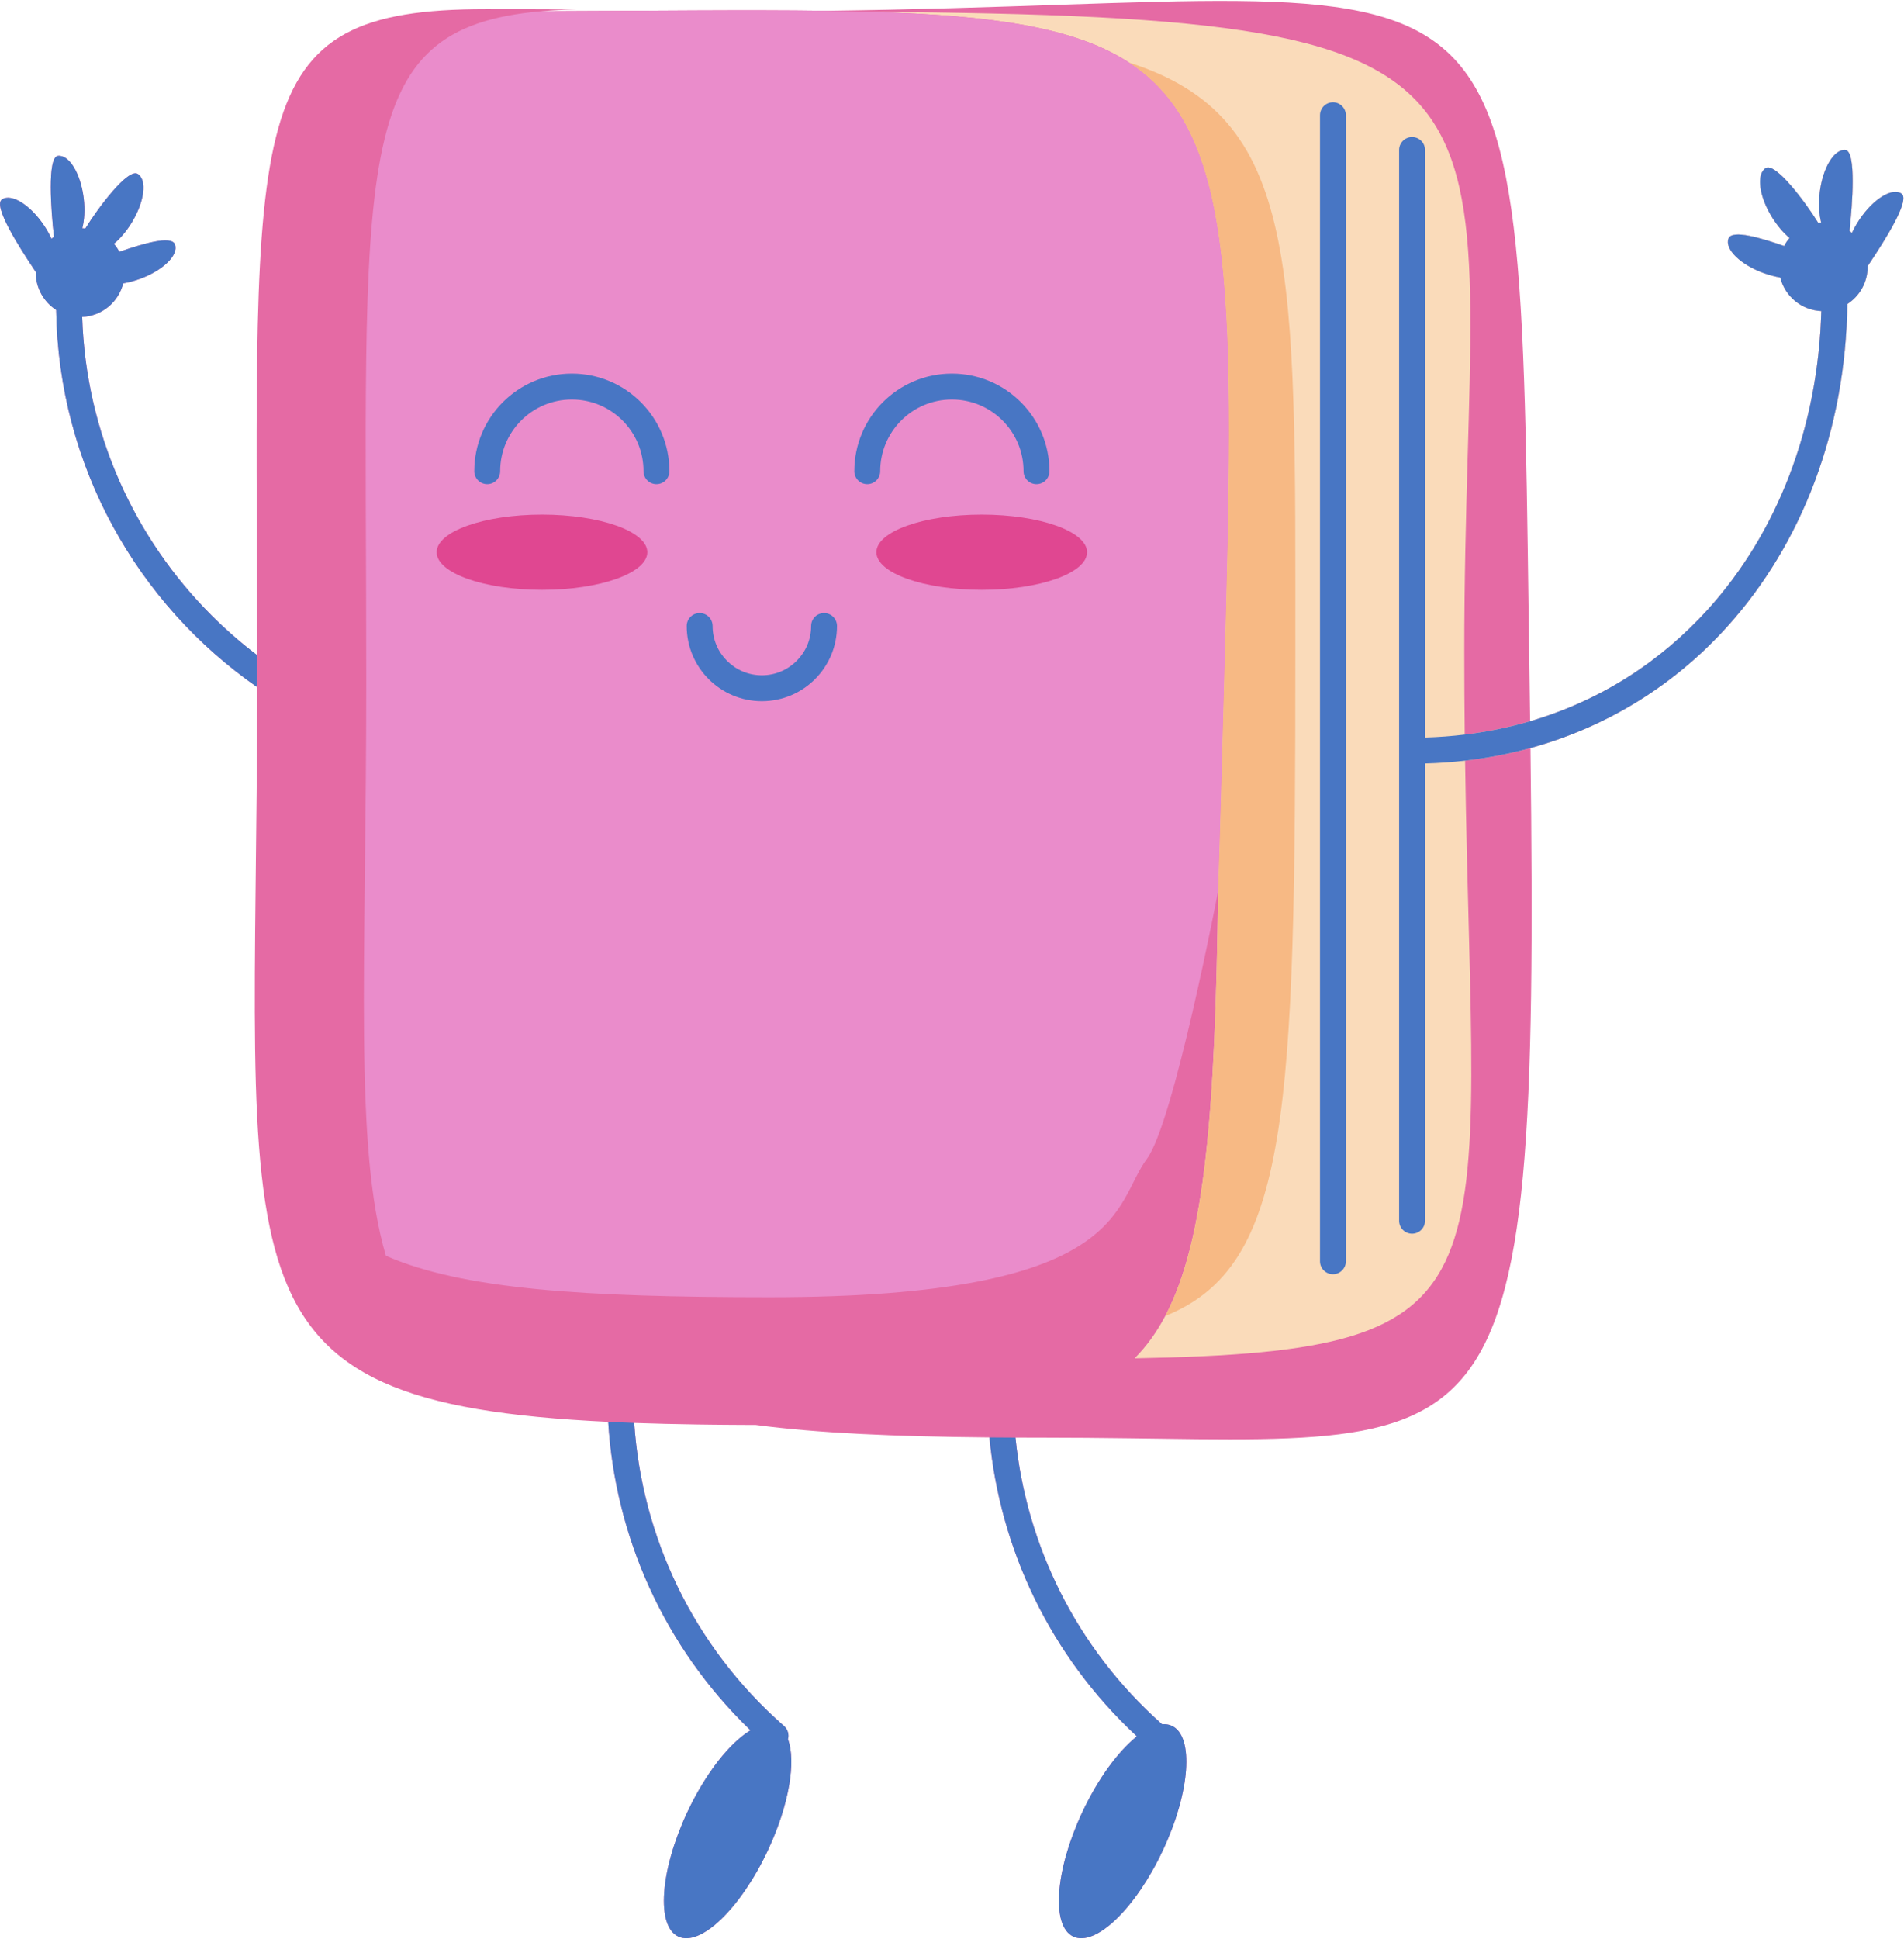
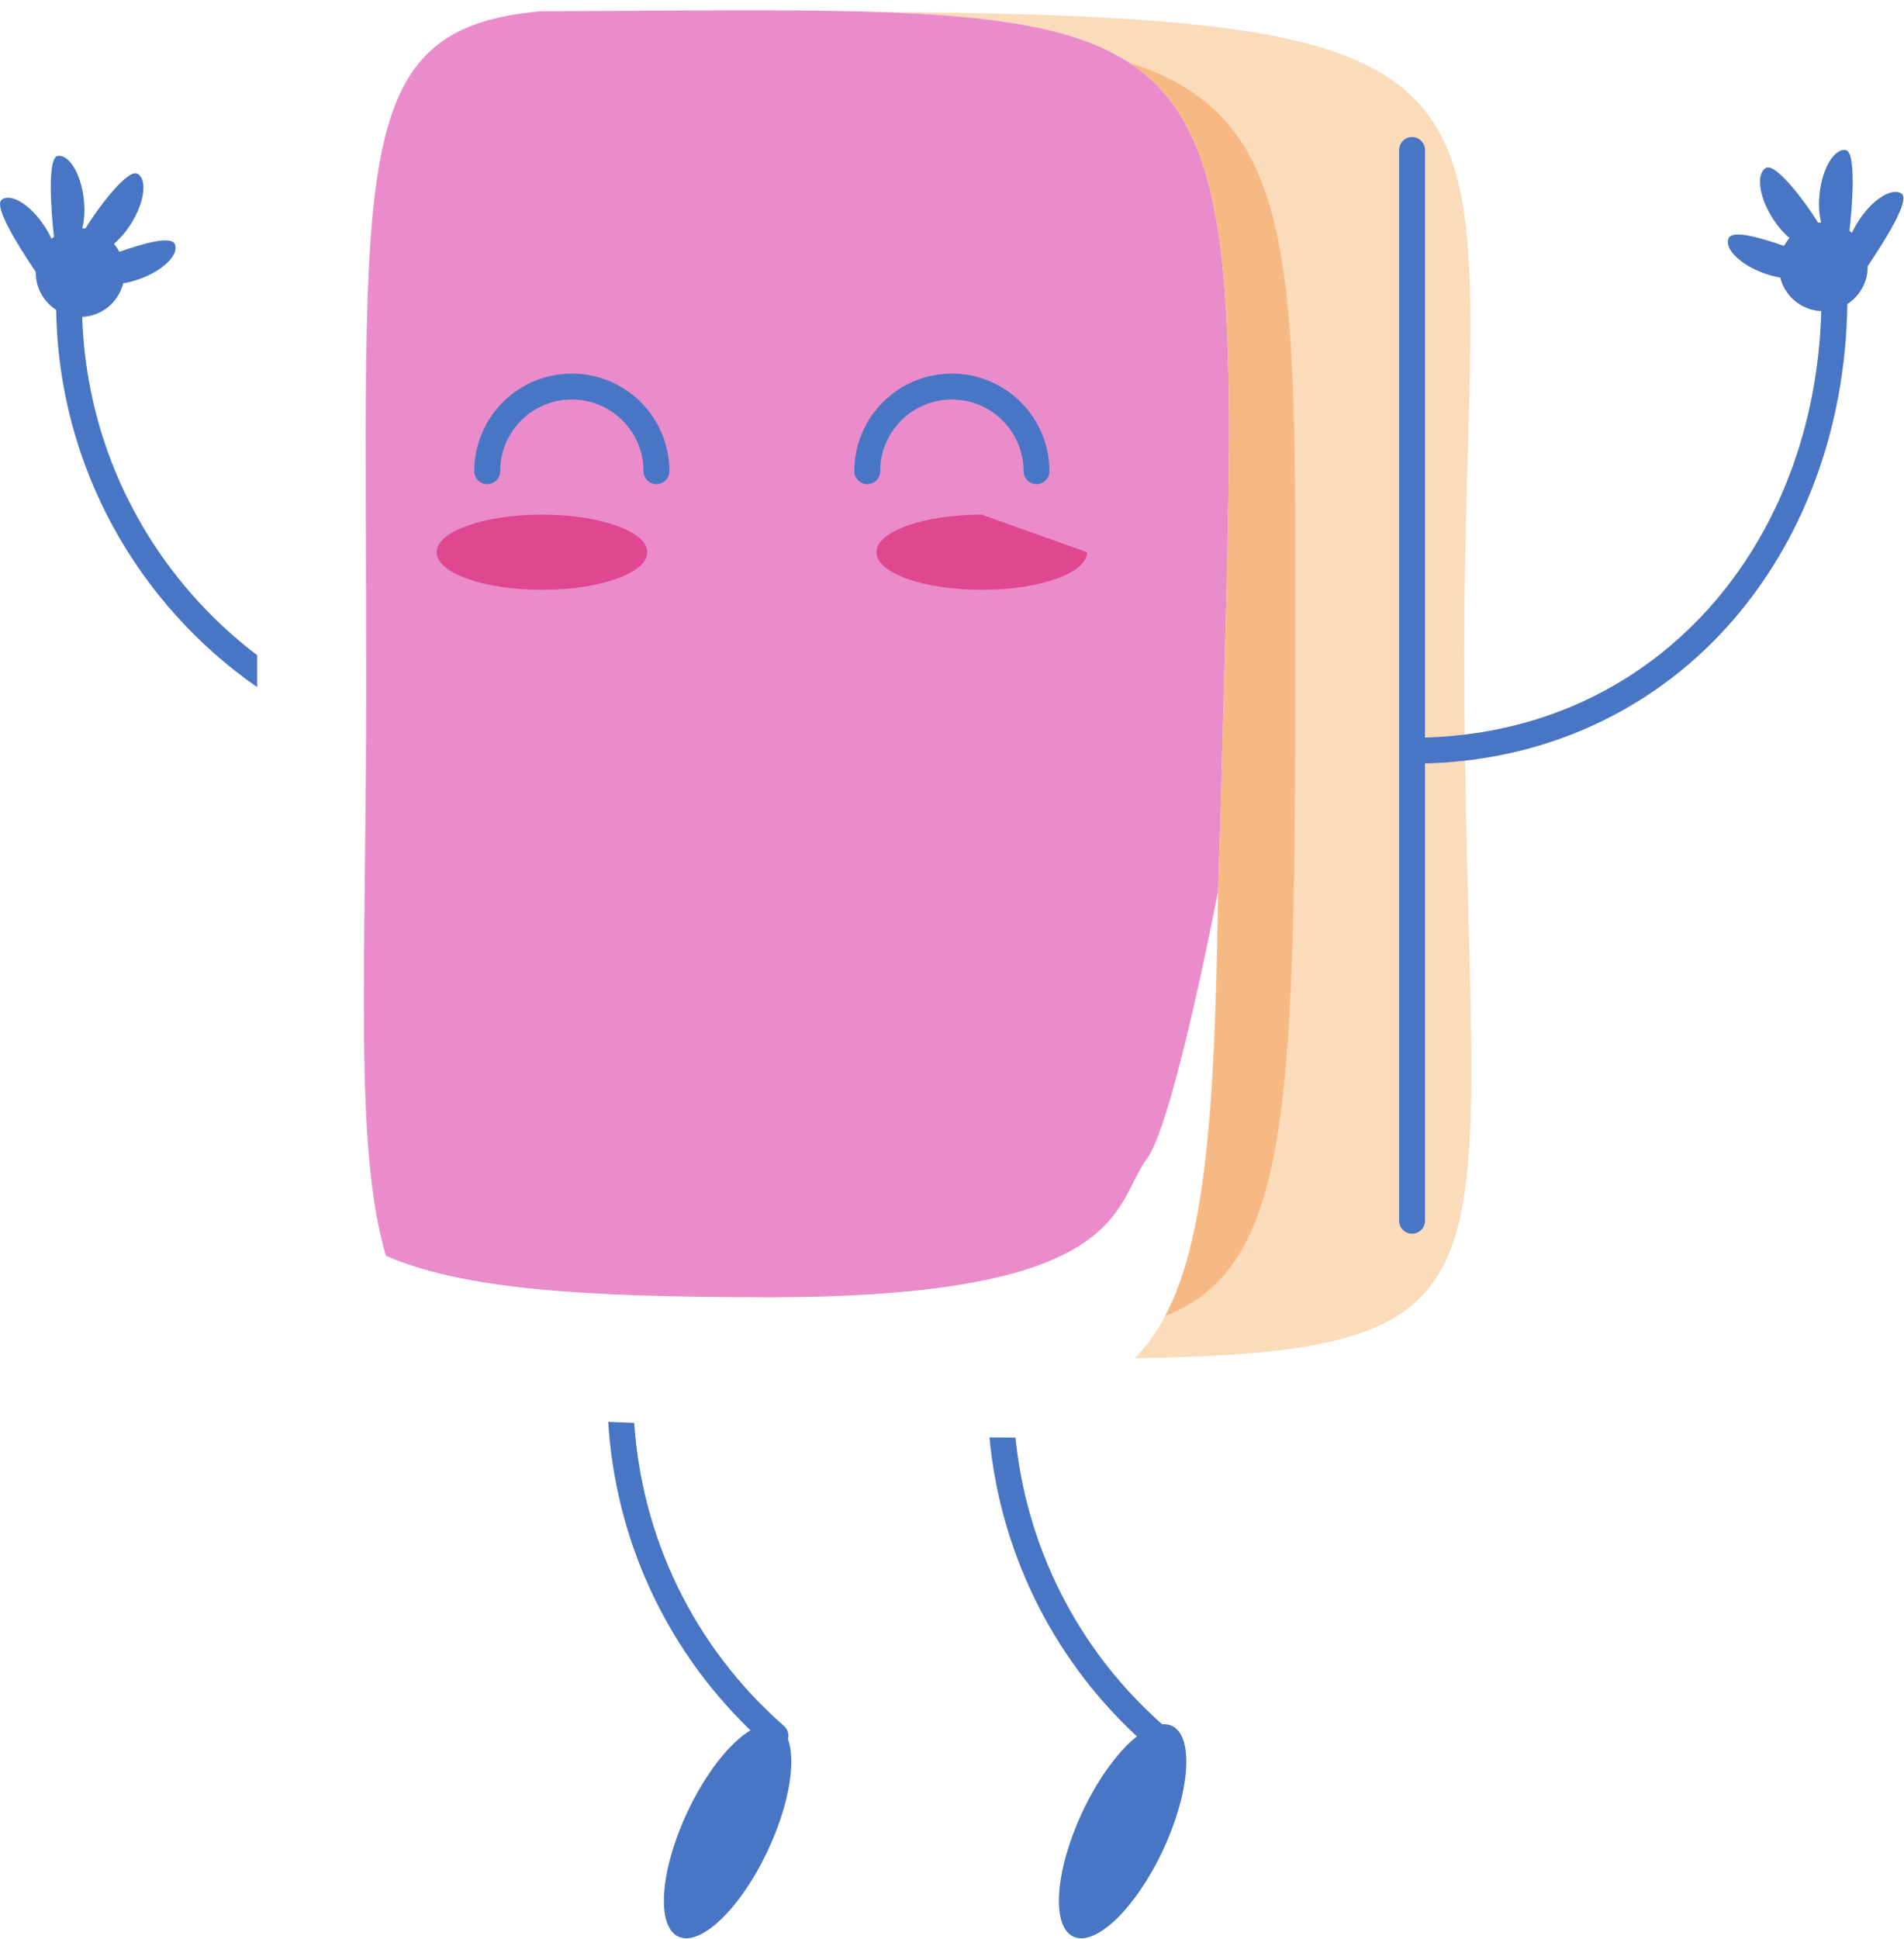
<svg xmlns="http://www.w3.org/2000/svg" width="1957px" height="1992px" viewBox="0 0 1957 1992" version="1.1">
  <title>vecteezy_book-cartoon-school_16767052</title>
  <g id="Page-1" stroke="none" stroke-width="1" fill="none" fill-rule="evenodd">
    <g id="vecteezy_book-cartoon-school_16767052" transform="translate(0.057, 0.932)" fill-rule="nonzero">
      <g id="g8" transform="translate(978.157, 995.282) scale(-1, 1) rotate(-180) translate(-978.157, -995.282) translate(0, -0)">
        <g id="g10" transform="translate(0, -0)">
-           <path d="M1954.316,1792.615 C1944.609,1799.069 1925.222,1787.002 1910.996,1765.669 C1908.009,1761.189 1905.489,1756.655 1903.449,1752.229 C1902.636,1752.922 1901.769,1753.602 1900.889,1754.242 C1903.942,1781.122 1907.969,1836.002 1896.849,1837.335 C1885.262,1838.735 1873.396,1819.229 1870.316,1793.762 C1868.929,1782.215 1869.582,1771.442 1871.782,1762.975 C1870.742,1762.922 1869.702,1762.829 1868.662,1762.722 C1855.156,1784.522 1824.742,1824.962 1814.822,1818.829 C1804.916,1812.695 1807.822,1790.042 1821.316,1768.229 C1826.729,1759.469 1833.036,1752.189 1839.276,1746.989 C1837.129,1744.469 1835.249,1741.722 1833.689,1738.762 C1810.089,1746.975 1780.009,1756.042 1776.516,1746.309 C1772.582,1735.335 1788.969,1719.415 1813.116,1710.749 C1818.809,1708.709 1824.422,1707.255 1829.742,1706.362 C1834.529,1687.162 1851.462,1672.789 1871.916,1671.882 C1868.676,1551.589 1826.356,1443.895 1755.476,1365.455 C1706.916,1311.775 1645.062,1271.669 1572.662,1250.469 C1572.502,1261.362 1572.356,1272.402 1572.196,1283.615 C1560.422,2102.042 1586.342,1989.562 848.557,1980.415 C767.489,1981.575 671,1980.335 556.27,1979.975 C567.541,1980.949 579.516,1981.575 592.229,1981.869 C562.568,1982.029 531.588,1982.082 499.229,1982.082 C244.5,1982.082 263.583,1876.909 264.255,1318.349 C247.656,1330.935 231.953,1344.629 217.245,1359.335 C138.271,1438.335 88.292,1546.162 84.427,1665.882 C104.864,1666.802 121.792,1681.175 126.573,1700.349 C131.885,1701.242 137.505,1702.709 143.208,1704.749 C167.349,1713.415 183.735,1729.322 179.797,1740.309 C176.307,1750.042 146.235,1740.975 122.631,1732.762 C121.068,1735.709 119.188,1738.469 117.036,1740.989 C123.281,1746.175 129.583,1753.469 135,1762.215 C148.495,1784.042 151.401,1806.695 141.484,1812.829 C131.573,1818.949 101.151,1778.522 87.645,1756.709 C86.62,1756.829 85.573,1756.922 84.521,1756.975 C86.729,1765.442 87.385,1776.215 85.995,1787.749 C82.916,1813.215 71.052,1832.735 59.469,1831.335 C48.349,1829.989 52.364,1775.122 55.416,1748.242 C54.541,1747.589 53.688,1746.922 52.86,1746.215 C50.833,1750.655 48.312,1755.189 45.323,1759.655 C31.099,1781.002 11.703,1793.069 2,1786.602 C-7.697,1780.135 20.271,1736.722 34.495,1715.375 C35.303,1714.162 36.047,1713.055 36.735,1712.042 L36.729,1711.429 C36.729,1695.335 45.057,1681.202 57.64,1673.082 C60.172,1512.389 141.281,1370.962 264.265,1285.469 C263.943,676.829 210.104,550.429 625.082,530.615 C632.177,414.162 681.478,300.229 771.286,213.695 C750.046,200.909 725.161,169.709 706.306,129.429 C678.322,69.642 674.218,12.482 697.14,1.749 C720.052,-8.985 761.317,30.802 789.306,90.589 C811.016,136.975 818.349,181.789 809.838,204.549 C811.156,209.322 809.749,214.629 805.786,218.109 C711.464,300.829 659.582,413.655 651.822,529.509 C672.302,528.775 693.838,528.269 716.5,527.935 L716.661,527.935 C722.057,527.842 727.505,527.775 733.021,527.722 L733.172,527.722 C736.849,527.682 740.557,527.642 744.297,527.615 L744.469,527.615 C748.082,527.589 751.724,527.562 755.39,527.535 L756.098,527.535 C757.896,527.522 759.693,527.522 761.5,527.495 L761.557,527.495 C763.426,527.495 765.302,527.495 767.182,527.469 L767.718,527.469 C769.302,527.469 770.885,527.469 772.478,527.469 L773.604,527.455 L776.578,527.455 C840.437,518.989 919.382,515.509 1016.942,514.629 C1027.649,400.975 1078.689,290.829 1168.449,207.482 C1149.396,192.269 1128.596,164.242 1112.302,129.429 C1084.329,69.642 1080.222,12.482 1103.129,1.749 C1126.062,-8.985 1167.316,30.802 1195.302,90.589 C1223.289,150.375 1227.396,207.535 1204.462,218.255 C1201.396,219.709 1197.996,220.229 1194.342,219.922 C1105.382,298.869 1054.689,404.762 1043.689,514.455 C1053.422,514.402 1063.316,514.389 1073.382,514.389 C1544.182,514.389 1582.689,442.282 1573.009,1222.922 C1653.196,1244.949 1721.996,1288.642 1775.222,1347.615 C1852.289,1432.909 1896.969,1549.855 1898.689,1679.095 C1911.249,1687.215 1919.582,1701.349 1919.582,1717.429 L1919.582,1718.042 C1920.262,1719.069 1921.009,1720.175 1921.822,1721.389 C1936.036,1742.735 1964.009,1786.135 1954.316,1792.615" id="path12" fill="#E56AA4" />
          <path d="M1954.316,1792.615 C1944.609,1799.069 1925.222,1787.002 1910.996,1765.669 C1908.009,1761.189 1905.489,1756.655 1903.449,1752.229 C1902.636,1752.922 1901.769,1753.602 1900.889,1754.242 C1903.942,1781.122 1907.969,1836.002 1896.849,1837.335 C1885.262,1838.735 1873.396,1819.229 1870.316,1793.762 C1868.929,1782.215 1869.582,1771.442 1871.782,1762.975 C1870.742,1762.922 1869.702,1762.829 1868.662,1762.722 C1855.156,1784.522 1824.742,1824.962 1814.822,1818.829 C1804.916,1812.695 1807.822,1790.042 1821.316,1768.229 C1826.729,1759.469 1833.036,1752.189 1839.276,1746.989 C1837.129,1744.469 1835.249,1741.722 1833.689,1738.762 C1810.089,1746.975 1780.009,1756.042 1776.516,1746.309 C1772.582,1735.335 1788.969,1719.415 1813.116,1710.749 C1818.809,1708.709 1824.422,1707.255 1829.742,1706.362 C1834.529,1687.162 1851.462,1672.789 1871.916,1671.882 C1868.676,1551.589 1826.356,1443.895 1755.476,1365.455 C1706.916,1311.775 1645.062,1271.669 1572.662,1250.469 C1551.169,1244.175 1528.756,1239.549 1505.462,1236.735 C1505.156,1263.975 1504.982,1292.349 1504.982,1321.935 C1504.982,1910.802 1616.929,1973.962 895.15,1979.415 C1020.849,1975.669 1104.849,1963.389 1160.409,1927.215 C1272.436,1854.242 1268.809,1684.109 1258.182,1290.869 C1256.036,1211.229 1254.169,1139.909 1251.982,1076.055 C1249.036,850.349 1238.916,717.549 1197.609,639.389 C1188.676,622.455 1178.262,608.095 1166.142,595.909 C1565.516,603.095 1513.636,667.802 1505.809,1209.962 C1528.982,1212.629 1551.409,1216.989 1573.009,1222.922 C1653.196,1244.949 1721.996,1288.642 1775.222,1347.615 C1852.289,1432.909 1896.969,1549.855 1898.689,1679.095 C1911.249,1687.215 1919.582,1701.349 1919.582,1717.429 L1919.582,1718.042 C1920.262,1719.069 1921.009,1720.175 1921.822,1721.389 C1936.036,1742.735 1964.009,1786.135 1954.316,1792.615" id="path14" fill="#FADBBA" />
          <path d="M771.286,213.695 C750.046,200.909 725.161,169.709 706.306,129.429 C678.322,69.642 674.218,12.482 697.14,1.749 C720.052,-8.985 761.317,30.802 789.306,90.589 C811.016,136.975 818.349,181.789 809.838,204.549 C811.156,209.322 809.749,214.629 805.786,218.109 C711.464,300.829 659.582,413.655 651.822,529.509 C642.702,529.842 633.792,530.202 625.082,530.615 C632.177,414.162 681.478,300.229 771.286,213.695" id="path16" fill="#4876C4" />
          <path d="M1168.449,207.482 C1149.396,192.269 1128.596,164.242 1112.302,129.429 C1084.329,69.642 1080.222,12.482 1103.129,1.749 C1126.062,-8.985 1167.316,30.802 1195.302,90.589 C1223.289,150.375 1227.396,207.535 1204.462,218.255 C1201.396,219.709 1197.996,220.229 1194.342,219.922 C1105.382,298.869 1054.689,404.762 1043.689,514.455 C1034.622,514.495 1025.702,514.549 1016.942,514.629 C1027.649,400.975 1078.689,290.829 1168.449,207.482" id="path18" fill="#4876C4" />
          <path d="M264.255,1318.349 C247.656,1330.935 231.953,1344.629 217.245,1359.335 C138.271,1438.335 88.292,1546.162 84.427,1665.882 C104.864,1666.802 121.792,1681.175 126.573,1700.349 C131.885,1701.242 137.505,1702.709 143.208,1704.749 C167.349,1713.415 183.735,1729.322 179.797,1740.309 C176.307,1750.042 146.235,1740.975 122.631,1732.762 C121.068,1735.709 119.188,1738.469 117.036,1740.989 C123.281,1746.175 129.583,1753.469 135,1762.215 C148.495,1784.042 151.401,1806.695 141.484,1812.829 C131.573,1818.949 101.151,1778.522 87.645,1756.709 C86.62,1756.829 85.573,1756.922 84.521,1756.975 C86.729,1765.442 87.385,1776.215 85.995,1787.749 C82.916,1813.215 71.052,1832.735 59.469,1831.335 C48.349,1829.989 52.364,1775.122 55.416,1748.242 C54.541,1747.589 53.688,1746.922 52.86,1746.215 C50.833,1750.655 48.312,1755.189 45.323,1759.655 C31.099,1781.002 11.703,1793.069 2,1786.602 C-7.697,1780.135 20.271,1736.722 34.495,1715.375 C35.303,1714.162 36.047,1713.055 36.735,1712.042 L36.729,1711.429 C36.729,1695.335 45.057,1681.202 57.64,1673.082 C60.172,1512.389 141.281,1370.962 264.265,1285.469 C264.271,1287.295 264.271,1289.135 264.271,1290.975 C264.271,1300.215 264.26,1309.349 264.255,1318.349" id="path20" fill="#4876C4" />
          <path d="M1954.316,1792.615 C1944.609,1799.069 1925.222,1787.002 1910.996,1765.669 C1908.009,1761.189 1905.489,1756.655 1903.449,1752.229 C1902.636,1752.922 1901.769,1753.602 1900.889,1754.242 C1903.942,1781.122 1907.969,1836.002 1896.849,1837.335 C1885.262,1838.735 1873.396,1819.229 1870.316,1793.762 C1868.929,1782.215 1869.582,1771.442 1871.782,1762.975 C1870.742,1762.922 1869.702,1762.829 1868.662,1762.722 C1855.156,1784.522 1824.742,1824.962 1814.822,1818.829 C1804.916,1812.695 1807.822,1790.042 1821.316,1768.229 C1826.729,1759.469 1833.036,1752.189 1839.276,1746.989 C1837.129,1744.469 1835.249,1741.722 1833.689,1738.762 C1810.089,1746.975 1780.009,1756.042 1776.516,1746.309 C1772.582,1735.335 1788.969,1719.415 1813.116,1710.749 C1818.809,1708.709 1824.422,1707.255 1829.742,1706.362 C1834.529,1687.162 1851.462,1672.789 1871.916,1671.882 C1868.676,1551.589 1826.356,1443.895 1755.476,1365.455 C1706.916,1311.775 1645.062,1271.669 1572.662,1250.469 C1551.169,1244.175 1528.756,1239.549 1505.462,1236.735 C1492.129,1235.122 1478.502,1234.095 1464.622,1233.695 L1464.622,1837.415 C1464.622,1844.749 1458.662,1850.709 1451.316,1850.709 C1443.969,1850.709 1438.009,1844.749 1438.009,1837.415 L1438.009,737.229 C1438.009,729.882 1443.969,723.935 1451.316,723.935 C1458.662,723.935 1464.622,729.882 1464.622,737.229 L1464.622,1207.069 C1478.596,1207.442 1492.329,1208.415 1505.809,1209.962 C1528.982,1212.629 1551.409,1216.989 1573.009,1222.922 C1653.196,1244.949 1721.996,1288.642 1775.222,1347.615 C1852.289,1432.909 1896.969,1549.855 1898.689,1679.095 C1911.249,1687.215 1919.582,1701.349 1919.582,1717.429 L1919.582,1718.042 C1920.262,1719.069 1921.009,1720.175 1921.822,1721.389 C1936.036,1742.735 1964.009,1786.135 1954.316,1792.615" id="path22" fill="#4876C4" />
          <path d="M376.391,1290.975 C376.391,996.002 363.573,813.482 396.563,701.269 C474.989,666.909 598.182,658.655 791.036,658.655 C1160.796,658.655 1143.796,754.215 1178.716,800.775 C1206.422,837.735 1251.982,1076.082 1251.982,1076.082 L1251.982,1076.055 C1254.169,1139.909 1256.036,1211.229 1258.182,1290.869 C1268.809,1684.109 1272.436,1854.242 1160.409,1927.215 C1104.849,1963.389 1020.849,1975.669 895.15,1979.415 C880.213,1979.869 864.693,1980.189 848.557,1980.415 C767.489,1981.575 671,1980.335 556.27,1979.975 C356.068,1962.469 376.391,1828.469 376.391,1290.975" id="path24" fill="#EA8CCB" />
          <path d="M1331.342,1320.975 C1331.342,1720.189 1336.702,1870.815 1160.409,1927.215 C1272.436,1854.242 1268.809,1684.109 1258.182,1290.869 C1256.036,1211.229 1254.169,1139.909 1251.982,1076.055 C1249.036,850.349 1238.916,717.549 1197.609,639.389 C1325.356,690.735 1331.342,847.095 1331.342,1320.975" id="path26" fill="#F7B984" />
-           <path d="M1356.676,1873.095 L1356.676,695.615 C1356.676,688.255 1362.649,682.309 1369.982,682.309 C1377.342,682.309 1383.289,688.255 1383.289,695.615 L1383.289,1873.095 C1383.289,1880.442 1377.342,1886.402 1369.982,1886.402 C1362.649,1886.402 1356.676,1880.442 1356.676,1873.095" id="path28" fill="#4876C4" />
-           <path d="M833.63,1348.282 C833.62,1334.255 827.984,1321.682 818.802,1312.495 C809.598,1303.309 797.026,1297.669 783.005,1297.655 C768.984,1297.669 756.412,1303.309 747.208,1312.495 C738.026,1321.695 732.385,1334.255 732.38,1348.282 C732.38,1355.629 726.421,1361.589 719.078,1361.589 C711.729,1361.589 705.77,1355.629 705.77,1348.282 C705.781,1305.615 740.344,1271.069 783.005,1271.042 C825.666,1271.069 860.229,1305.629 860.234,1348.282 C860.234,1355.629 854.281,1361.589 846.932,1361.589 C839.582,1361.589 833.63,1355.629 833.63,1348.282" id="path30" fill="#4876C4" />
          <path d="M687.973,1507.362 C687.969,1562.749 643.082,1607.629 587.702,1607.629 C532.312,1607.629 487.437,1562.749 487.427,1507.362 C487.427,1500.015 493.385,1494.055 500.735,1494.055 C508.079,1494.055 514.036,1500.015 514.036,1507.362 C514.041,1527.735 522.26,1546.069 535.609,1559.455 C548.984,1572.802 567.312,1581.015 587.702,1581.015 C608.082,1581.015 626.416,1572.802 639.792,1559.455 C653.145,1546.069 661.364,1527.735 661.369,1507.362 C661.369,1500.015 667.322,1494.055 674.672,1494.055 C682.021,1494.055 687.973,1500.015 687.973,1507.362" id="path32" fill="#4876C4" />
          <path d="M1078.582,1507.362 C1078.582,1562.749 1033.689,1607.629 978.316,1607.629 C922.916,1607.629 878.046,1562.749 878.036,1507.362 C878.036,1500.015 883.994,1494.055 891.344,1494.055 C898.689,1494.055 904.649,1500.015 904.649,1507.362 C904.649,1527.735 912.876,1546.069 926.222,1559.455 C939.596,1572.802 957.929,1581.015 978.316,1581.015 C998.702,1581.015 1017.022,1572.802 1030.396,1559.455 C1043.756,1546.069 1051.969,1527.735 1051.982,1507.362 C1051.982,1500.015 1057.942,1494.055 1065.289,1494.055 C1072.622,1494.055 1078.582,1500.015 1078.582,1507.362" id="path34" fill="#4876C4" />
-           <path d="M1117.249,1424.109 C1117.249,1402.749 1068.782,1385.455 1008.996,1385.455 C949.196,1385.455 900.729,1402.749 900.729,1424.109 C900.729,1445.455 949.196,1462.749 1008.996,1462.749 C1068.782,1462.749 1117.249,1445.455 1117.249,1424.109" id="path36" fill="#E04791" />
+           <path d="M1117.249,1424.109 C1117.249,1402.749 1068.782,1385.455 1008.996,1385.455 C949.196,1385.455 900.729,1402.749 900.729,1424.109 C900.729,1445.455 949.196,1462.749 1008.996,1462.749 " id="path36" fill="#E04791" />
          <path d="M665.281,1424.109 C665.281,1402.749 616.812,1385.455 557.021,1385.455 C497.235,1385.455 448.765,1402.749 448.765,1424.109 C448.765,1445.455 497.235,1462.749 557.021,1462.749 C616.812,1462.749 665.281,1445.455 665.281,1424.109" id="path38" fill="#E04791" />
        </g>
      </g>
    </g>
  </g>
</svg>